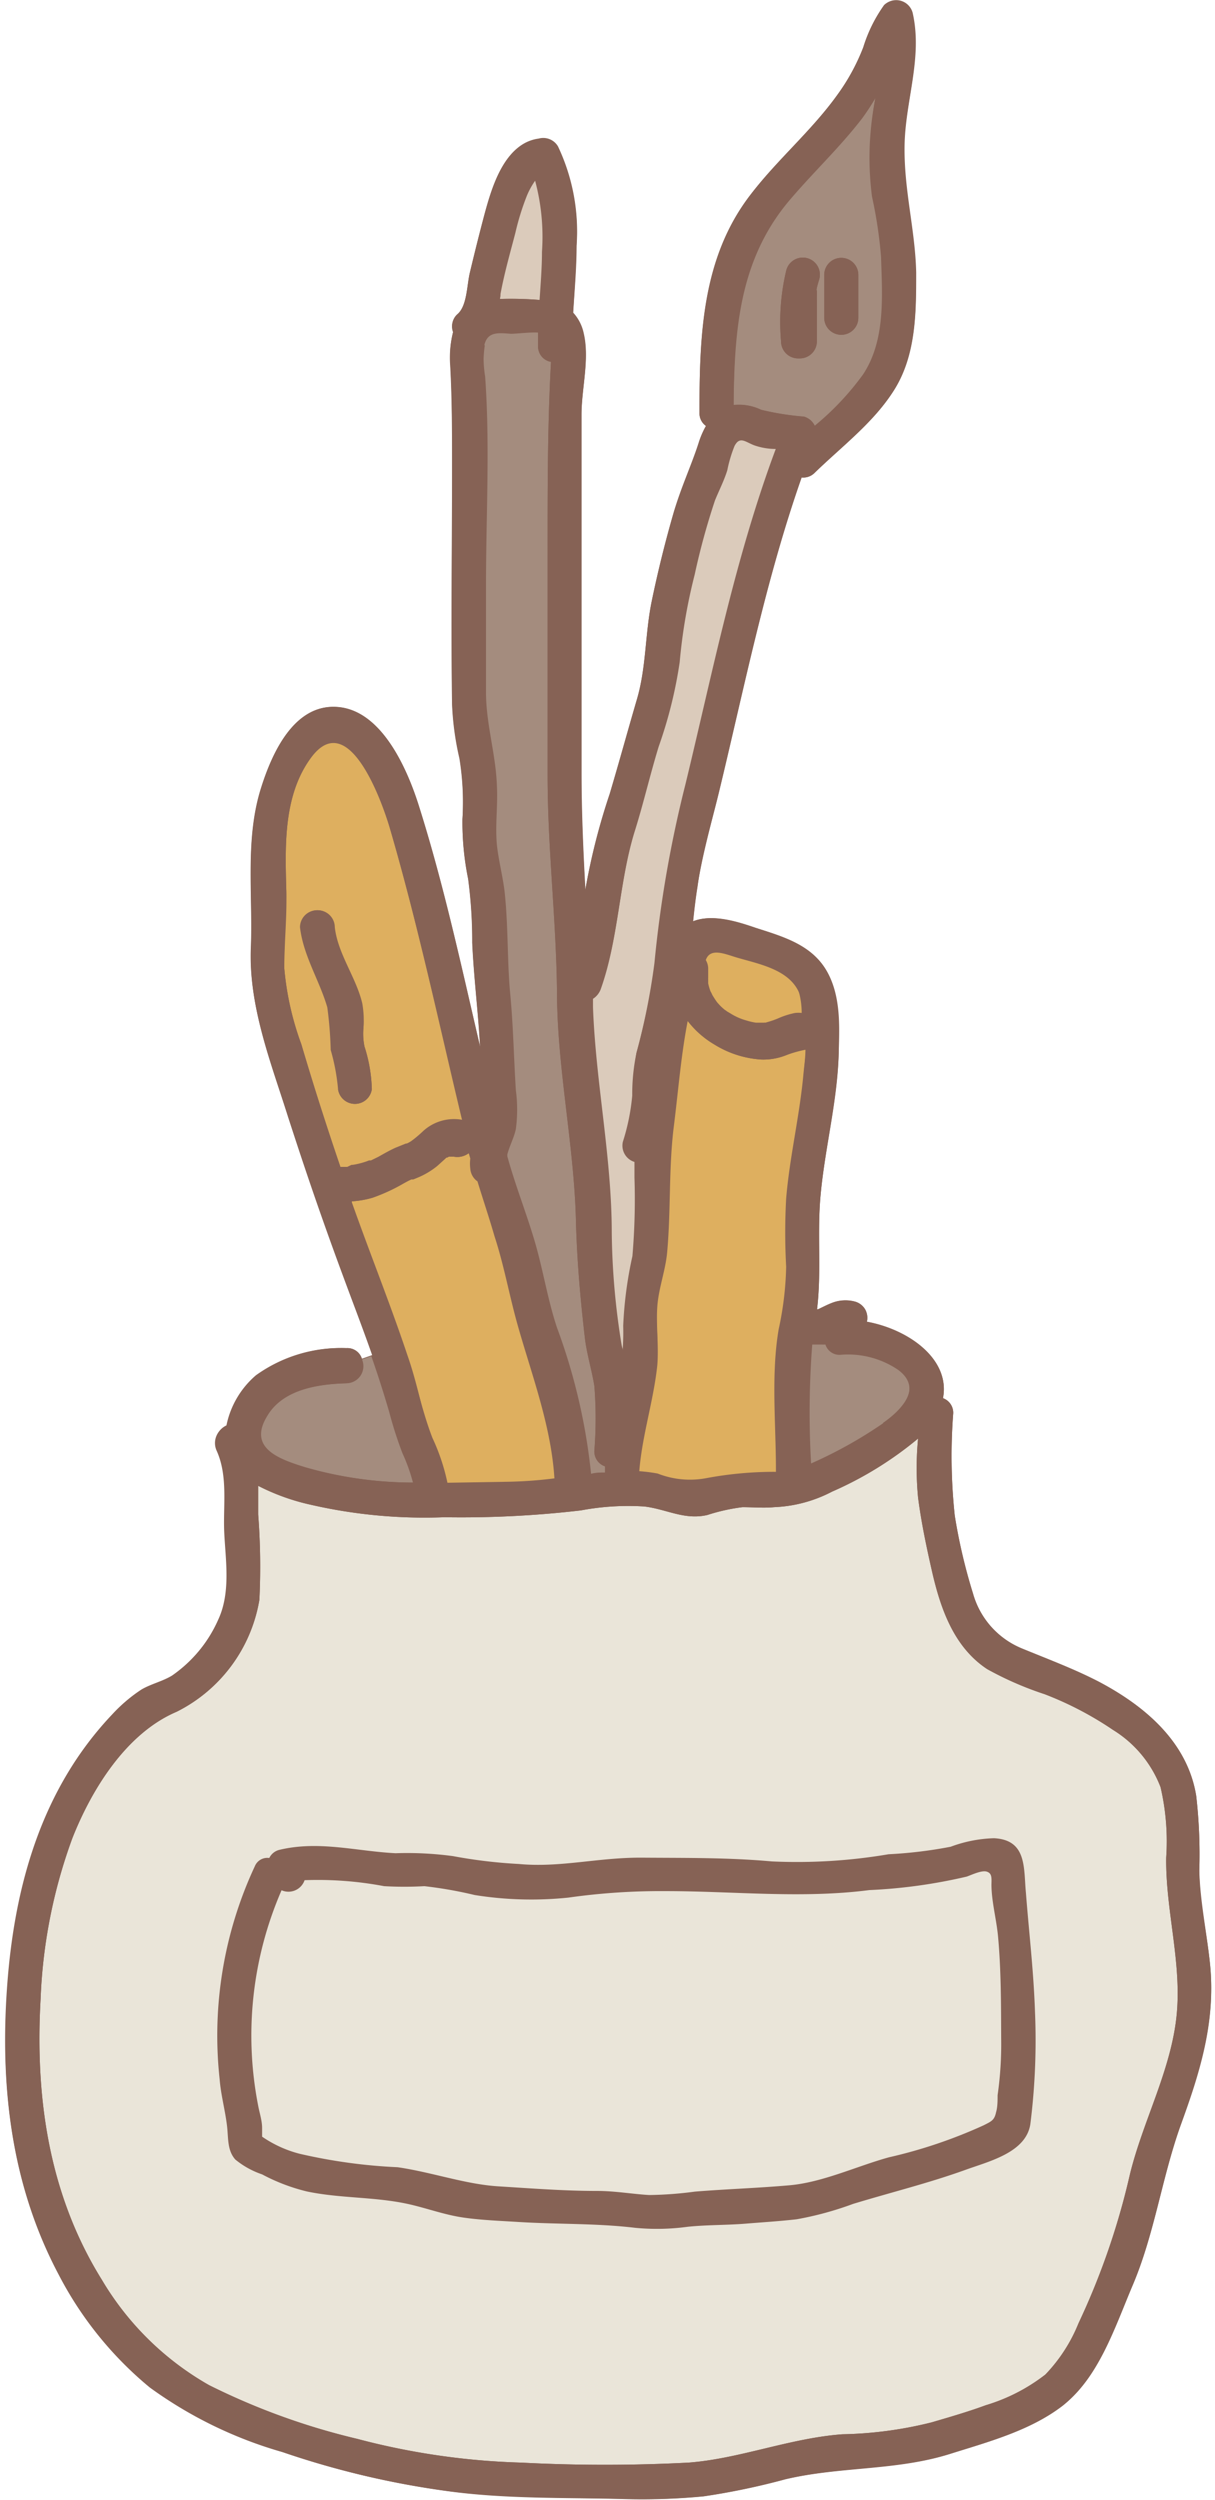
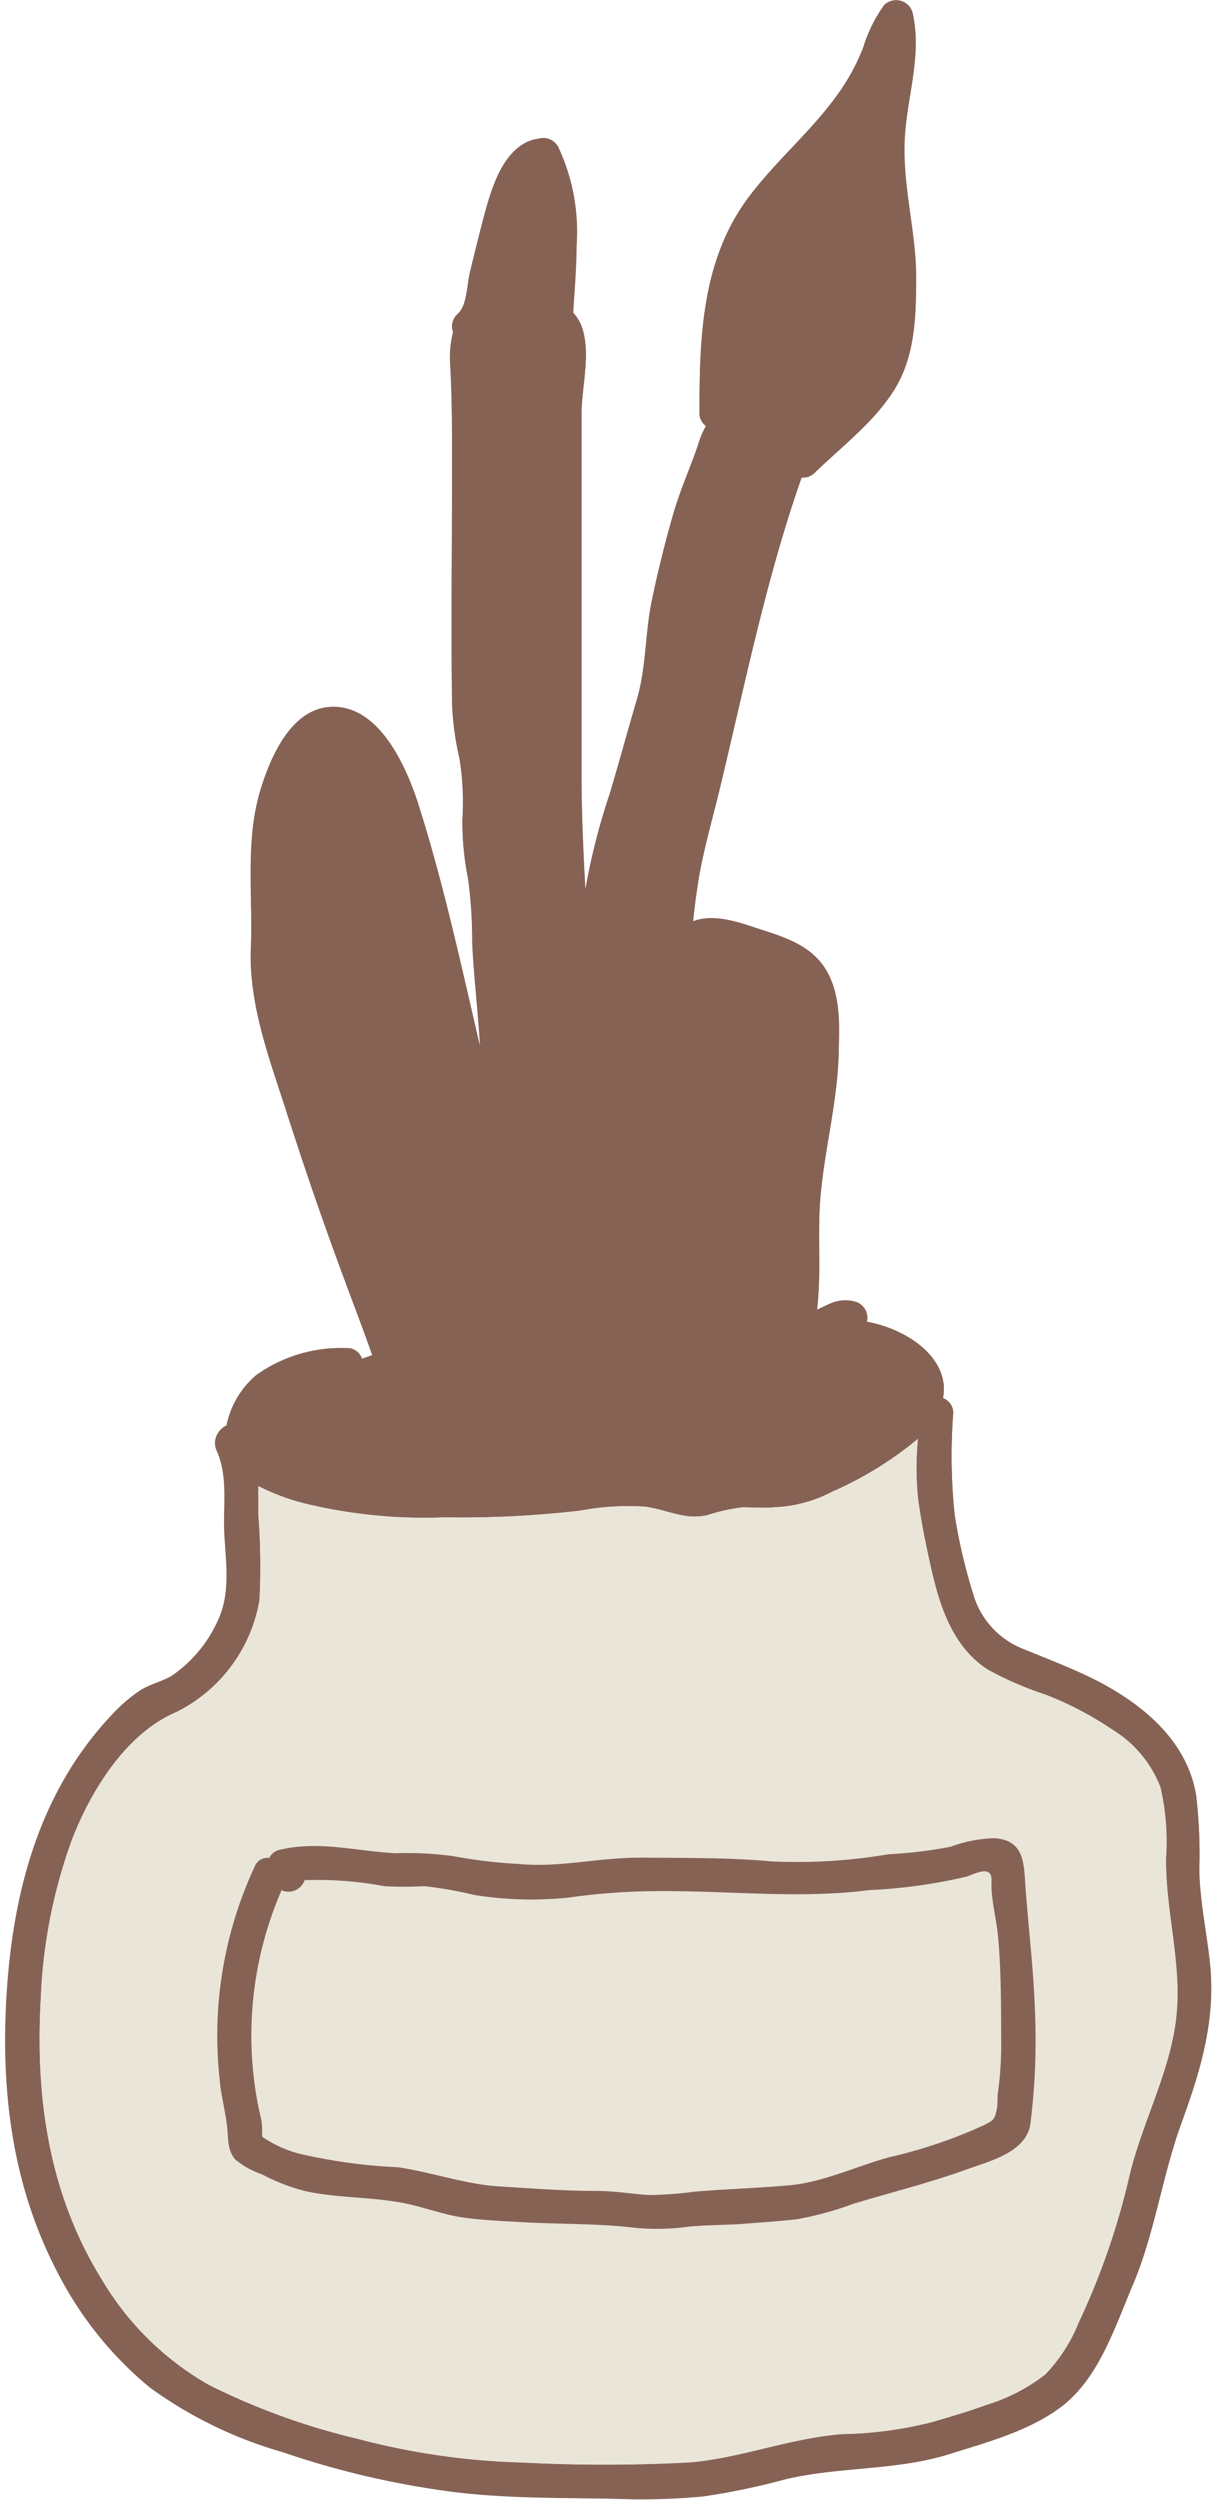
<svg xmlns="http://www.w3.org/2000/svg" height="146.5" preserveAspectRatio="xMidYMid meet" version="1.0" viewBox="-0.3 -0.0 71.2 146.5" width="71.2" zoomAndPan="magnify">
  <g data-name="14">
    <g id="change1_1">
      <path d="M68.86,124.62c-1.09,3.08-1.52,6.35-2.81,9.36-1,2.36-2,5.33-4.08,7-1.9,1.46-4.34,2.11-6.59,2.82-3.17,1-6.45.73-9.66,1.49a41.21,41.21,0,0,1-4.79,1,38,38,0,0,1-4.89.15c-3.3-.08-6.63,0-9.91-.43a50.66,50.66,0,0,1-9.86-2.32,24.77,24.77,0,0,1-7.76-3.78,21.2,21.2,0,0,1-5.36-6.65c-2.8-5.24-3.46-11.05-3-16.9s2-11.54,6.15-15.89A8.17,8.17,0,0,1,8,99c.57-.33,1.22-.47,1.78-.81a7.94,7.94,0,0,0,2.75-3.34c.75-1.62.42-3.41.35-5.12s.23-3.29-.45-4.79a1.08,1.08,0,0,1,.54-1.41,5.24,5.24,0,0,1,1.73-2.94A8.51,8.51,0,0,1,20,79a.89.89,0,0,1,.91.62l.6-.21c-.3-.86-.62-1.72-.94-2.58-1.4-3.77-2.74-7.57-4-11.41-1-3.22-2.32-6.49-2.17-9.92.12-3.08-.35-6.33.59-9.31.63-2,1.95-5,4.54-4.75s4.07,3.71,4.73,5.82c1.46,4.63,2.48,9.37,3.58,14.09-.11-2-.37-4.06-.46-6.1a27.52,27.52,0,0,0-.24-3.74A16.54,16.54,0,0,1,26.8,48a16.14,16.14,0,0,0-.17-3.61,17,17,0,0,1-.43-3.17c-.06-4.64,0-9.28,0-13.91,0-2,0-4-.11-5.95a6,6,0,0,1,.17-1.94.91.91,0,0,1,.23-1c.59-.49.57-1.73.75-2.47.28-1.17.57-2.34.88-3.5.44-1.6,1.2-4.07,3.15-4.33a1,1,0,0,1,1.13.46,11.64,11.64,0,0,1,1.09,5.8c0,1.32-.12,2.63-.2,3.94a2.58,2.58,0,0,1,.62,1.22c.35,1.5-.13,3.22-.13,4.74v6.78q0,7.06,0,14.13c0,2.33.1,4.67.23,7,0,0,0-.07,0-.1a38.21,38.21,0,0,1,1.42-5.57c.55-1.85,1.06-3.71,1.6-5.56s.47-3.82.86-5.72c.36-1.75.81-3.56,1.31-5.28.4-1.37,1-2.67,1.44-4a5.12,5.12,0,0,1,.43-1,.9.9,0,0,1-.38-.76c0-4.48.12-9.09,3-12.8,1.55-2,3.55-3.72,5.05-5.8a12.17,12.17,0,0,0,1.55-2.83A8.63,8.63,0,0,1,51.51.3a1,1,0,0,1,1.67.44c.6,2.63-.42,5.13-.47,7.75s.62,4.94.68,7.47c0,2.38,0,4.94-1.36,7-1.21,1.86-3,3.21-4.58,4.74a.93.93,0,0,1-.77.28c-2.11,6-3.36,12.3-4.86,18.5-.44,1.81-1,3.61-1.24,5.46-.11.68-.19,1.36-.26,2.05,1.12-.45,2.58,0,3.69.39,1.53.49,3.17.95,4.07,2.41s.82,3.28.77,4.88c-.08,2.81-.8,5.54-1.06,8.33-.22,2.27.06,4.48-.21,6.72h.06c.28-.13.54-.27.83-.38a2.16,2.16,0,0,1,1.33-.07,1,1,0,0,1,.6.46,1,1,0,0,1,.1.72c2.46.45,4.9,2.2,4.46,4.48a.91.91,0,0,1,.6.88,32.84,32.84,0,0,0,.09,6,32.59,32.59,0,0,0,1.07,4.57,4.91,4.91,0,0,0,2.87,3.22c1.51.62,3,1.18,4.49,1.94,2.71,1.43,5.21,3.54,5.72,6.7a30.17,30.17,0,0,1,.18,4.36c0,1.89.46,3.73.64,5.61C70.93,118.58,70,121.51,68.86,124.62Z" fill="#866255" />
    </g>
    <g id="change2_1">
      <path d="M68.66,118c-.3,3.28-2,6.3-2.76,9.48a42.71,42.71,0,0,1-3,8.67,9.4,9.4,0,0,1-1.94,3,10.68,10.68,0,0,1-3.5,1.8c-1,.37-2.1.69-3.16,1a23.19,23.19,0,0,1-5.24.7c-3.08.23-6,1.43-9,1.66a94.8,94.8,0,0,1-9.83,0,42,42,0,0,1-9.59-1.39,40,40,0,0,1-8.69-3.15,17.12,17.12,0,0,1-6.28-6.17c-3.11-5-3.92-10.68-3.59-16.46a30.62,30.62,0,0,1,1.86-9.42c1.14-2.89,3.17-6.16,6.11-7.41a9,9,0,0,0,4.85-6.56,39.92,39.92,0,0,0-.07-5c0-.58,0-1.14,0-1.68a12.65,12.65,0,0,0,3.09,1.11,29.78,29.78,0,0,0,7.82.73,60.23,60.23,0,0,0,8-.4,15,15,0,0,1,3.72-.23c1.31.16,2.35.81,3.69.5a11.16,11.16,0,0,1,2.06-.46c.62,0,1.24.06,1.86,0a8,8,0,0,0,3.39-.91A21,21,0,0,0,53.5,84.3a18.17,18.17,0,0,0,0,3.46c.19,1.47.5,2.93.83,4.38.5,2.16,1.28,4.39,3.22,5.67a19.43,19.43,0,0,0,3.37,1.47,19.72,19.72,0,0,1,4,2.09,6.8,6.8,0,0,1,2.79,3.36,14,14,0,0,1,.33,4.13C68,111.91,68.94,114.94,68.66,118Z" fill="#eae5d9" />
    </g>
    <g id="change3_1">
-       <path d="M27.35,67.69a2.38,2.38,0,0,0,0,.6,1,1,0,0,0,.42.74c.33,1.08.69,2.14,1,3.22.56,1.71.87,3.49,1.36,5.22.85,3,2,6,2.16,9.15a25.07,25.07,0,0,1-2.74.21l-3.63.06a12,12,0,0,0-.88-2.63c-.6-1.55-.93-3.22-1.47-4.8-1-3-2.21-6-3.27-9,0,0,0,0,0-.06a5.58,5.58,0,0,0,1.21-.21,10.57,10.57,0,0,0,1.84-.85c.15-.08.29-.16.45-.23l.11,0,.22-.09a4.62,4.62,0,0,0,1.17-.69l.41-.37.14-.13.05,0,0,0,.09-.05.11,0s0,0,0,0h0s.28,0,.18,0a1.1,1.1,0,0,0,.87-.2ZM46.5,58.07c-.6-1.29-2.39-1.59-3.63-2-.68-.2-1.55-.6-2,0a1,1,0,0,1,.14.46c0,.2,0,.4,0,.61v0a.18.18,0,0,0,0,.06c0,.07,0,.15,0,.23a2.9,2.9,0,0,0,.14.48s0,0,0,0v0a1.24,1.24,0,0,1,.1.2c.09.15.18.29.28.43l.07.08.16.18a5.22,5.22,0,0,0,.43.39.36.36,0,0,1,.1.07l.22.13a3.44,3.44,0,0,0,.93.41,3.78,3.78,0,0,0,.56.13h.48a.1.1,0,0,1,.07,0l.24-.07a5,5,0,0,0,.5-.18,4.73,4.73,0,0,1,1-.32,1.7,1.7,0,0,1,.39,0A4.69,4.69,0,0,0,46.5,58.07Zm-.72,3.76a3.63,3.63,0,0,1-1.46.26,5.92,5.92,0,0,1-2.77-.89A5.47,5.47,0,0,1,40,59.83c-.39,2-.55,4.08-.81,6.15-.31,2.46-.17,4.9-.39,7.36-.09,1.09-.5,2.12-.58,3.21s.09,2.29,0,3.44c-.22,2.11-.9,4.15-1.06,6.26a9.9,9.9,0,0,1,1.11.14,5.16,5.16,0,0,0,2.85.27,21.58,21.58,0,0,1,4.08-.37c0-.05,0-.08,0-.14,0-2.68-.29-5.56.16-8.21a18.87,18.87,0,0,0,.44-3.67,36.3,36.3,0,0,1,0-4c.2-2.4.77-4.76,1-7.16,0-.48.1-1,.13-1.6A7.31,7.31,0,0,0,45.78,61.83ZM22.55,48.55c-.48-1.64-2.44-7.1-4.62-4.15-1.65,2.24-1.52,5.24-1.45,7.85,0,1.51-.15,3-.12,4.51a17.17,17.17,0,0,0,1,4.45c.71,2.41,1.48,4.81,2.29,7.19l.4,0,.25,0h.06a4.7,4.7,0,0,0,.82-.21l.13-.05.11,0,.43-.21c.34-.18.67-.37,1-.53l.62-.25.05,0a1.73,1.73,0,0,0,.27-.15,7.31,7.31,0,0,0,.71-.6,2.68,2.68,0,0,1,2.31-.63C25.41,59.94,24.2,54.2,22.55,48.55Zm-3,15.28a12,12,0,0,0-.43-2.3,23.18,23.18,0,0,0-.2-2.5c-.47-1.61-1.4-3-1.6-4.69a1,1,0,0,1,1-1,1,1,0,0,1,1,1c.18,1.57,1.25,2.93,1.61,4.46A5.73,5.73,0,0,1,21,60.23a3.69,3.69,0,0,0,.06,1.1,8.86,8.86,0,0,1,.43,2.5A1,1,0,0,1,19.51,63.83Z" fill="#deaf5f" />
-     </g>
+       </g>
    <g id="change4_1">
-       <path d="M35.47,72.25A43.15,43.15,0,0,0,36,78.77c0,.25.1.5.15.74a13.63,13.63,0,0,0,.07-1.81,23.38,23.38,0,0,1,.54-4.09,39.2,39.2,0,0,0,.12-4.6c0-.31,0-.62,0-.92a1,1,0,0,1-.68-1.18,12.54,12.54,0,0,0,.55-2.71A11.72,11.72,0,0,1,37,61.69a39.53,39.53,0,0,0,1.09-5.3,69.84,69.84,0,0,1,1.81-10.45c1.6-6.6,2.92-13.3,5.3-19.68a3.86,3.86,0,0,1-1.25-.21c-.56-.21-.85-.57-1.2.07a8,8,0,0,0-.43,1.44c-.19.61-.48,1.17-.72,1.76a41.15,41.15,0,0,0-1.19,4.35,32.11,32.11,0,0,0-.88,5.14,26.25,26.25,0,0,1-1.23,4.94c-.5,1.63-.88,3.29-1.39,4.92-.94,3-.94,6.29-2,9.28a1,1,0,0,1-.52.58c0,.16,0,.33,0,.49C34.53,63.44,35.43,67.81,35.47,72.25ZM31.35,17.58c.06-.94.12-1.88.14-2.82a12.7,12.7,0,0,0-.41-4.2,4.56,4.56,0,0,0-.5.9,15,15,0,0,0-.68,2.19c-.31,1.19-.65,2.38-.87,3.58,0,.09,0,.19-.05.29A20.43,20.43,0,0,1,31.35,17.58Z" fill="#dbcbbb" />
-     </g>
+       </g>
    <g id="change5_1">
-       <path d="M47.47,25a16.13,16.13,0,0,0,2.83-3c1.33-2,1.13-4.59,1.06-6.89a26.28,26.28,0,0,0-.53-3.54,17.65,17.65,0,0,1-.12-3.25A18.62,18.62,0,0,1,51,5.74a12.59,12.59,0,0,1-.81,1.2c-1.31,1.74-2.94,3.23-4.34,4.9-2.92,3.48-3.14,7.58-3.16,11.9a3,3,0,0,1,1.61.28,16,16,0,0,0,2.51.4A1,1,0,0,1,47.47,25ZM48,16.11a1,1,0,0,1,1-1,1,1,0,0,1,1,1v2.51a1,1,0,0,1-2,0ZM46.47,21a1,1,0,0,1-1-1,13,13,0,0,1,.31-4.17,1,1,0,0,1,1.23-.7,1,1,0,0,1,.7,1.23c-.05.17-.1.33-.14.5s0,.14,0,.21,0,.07,0,.12,0,.16,0,.19a1.5,1.5,0,0,0,0,.22c0,.15,0,.31,0,.47,0,.64,0,1.29,0,1.93A1,1,0,0,1,46.47,21Zm5,62.39a25.84,25.84,0,0,1-4.24,2.37,52.45,52.45,0,0,1,.07-7h.61a1.55,1.55,0,0,0,.21,0,.86.86,0,0,0,.91.6,5.23,5.23,0,0,1,3.33.87C53.79,81.28,52.57,82.61,51.42,83.4ZM35.2,85.94l0,.36c-.29,0-.58,0-.86.09a34.93,34.93,0,0,0-2-8.59c-.52-1.56-.78-3.18-1.22-4.76-.5-1.78-1.2-3.49-1.69-5.28l0-.11c.13-.5.4-1,.5-1.49a8.62,8.62,0,0,0,0-2.27c-.12-1.88-.15-3.76-.33-5.64s-.11-4-.33-6c-.11-.92-.35-1.81-.45-2.73-.11-1.15.06-2.3,0-3.45-.06-1.88-.65-3.66-.64-5.56,0-2.08,0-4.15,0-6.23,0-4,.24-8.18-.05-12.21a6.9,6.9,0,0,1-.05-1.87c.19-.82.84-.72,1.56-.67.36,0,1.09-.1,1.59-.07,0,.27,0,.53,0,.79a.91.91,0,0,0,.76.93c-.21,3.78-.2,7.56-.2,11.36q0,6.45,0,12.91c0,4.2.5,8.38.55,12.59,0,4.51,1,9,1.11,13.46.06,2.35.26,4.61.53,6.94.12.94.4,1.83.55,2.76a24.08,24.08,0,0,1,0,3.8A.92.92,0,0,0,35.2,85.94Zm-11.92-.79a10.55,10.55,0,0,1,.62,1.73,23,23,0,0,1-6.37-.9c-1.59-.49-3.37-1.14-2.23-3,.92-1.57,3-1.87,4.65-1.92a1,1,0,0,0,.91-1.38l.6-.21c.38,1.09.73,2.18,1.05,3.28A23.2,23.2,0,0,0,23.28,85.15Z" fill="#a48c7e" />
-     </g>
+       </g>
    <g id="change1_2">
      <path d="M59.82,110.92c-.14-1.43.08-3.1-1.87-3.2a7.91,7.91,0,0,0-2.54.5,26,26,0,0,1-3.64.44,32,32,0,0,1-6.84.42c-2.54-.23-5-.2-7.59-.22s-4.8.6-7.24.37a29.31,29.31,0,0,1-3.85-.46,20,20,0,0,0-3.37-.17c-2.32-.12-4.48-.75-6.8-.2a.89.89,0,0,0-.6.48.79.79,0,0,0-.85.49,23.48,23.48,0,0,0-2.06,12.46c.07.92.32,1.81.43,2.72.09.71,0,1.45.49,2a5,5,0,0,0,1.57.87,11.16,11.16,0,0,0,2.62,1c2,.42,4,.3,6,.75,1.05.24,2.05.61,3.11.77s2.2.2,3.31.27c2.26.14,4.56.07,6.81.34a13.31,13.31,0,0,0,3.09-.06c1.16-.12,2.32-.09,3.48-.19,1-.08,1.95-.14,2.91-.25a19.2,19.2,0,0,0,3.3-.9c2.2-.67,4.44-1.22,6.6-2,1.34-.49,3.54-1,3.79-2.68a39.4,39.4,0,0,0,.27-6.61C60.27,115.49,60,113.25,59.82,110.92Zm-1.66,11.86c0,.32,0,.7-.09,1-.1.47-.27.53-.72.76a28.67,28.67,0,0,1-5.56,1.88c-1.89.52-3.88,1.47-5.84,1.64s-3.69.22-5.53.37a22,22,0,0,1-2.68.2c-1-.06-2-.24-3.05-.24-1.94,0-3.86-.15-5.79-.27S25,127.29,23,127a31.71,31.71,0,0,1-5.75-.79,6.92,6.92,0,0,1-2.19-1l0,0c0-.15,0-.38,0-.51,0-.43-.15-.87-.23-1.3a21.36,21.36,0,0,1,1.37-12.63,1,1,0,0,0,1.35-.59,20.92,20.92,0,0,1,4.66.35,20.66,20.66,0,0,0,2.36,0,24.61,24.61,0,0,1,2.95.52,21,21,0,0,0,5.49.15,38.58,38.58,0,0,1,5.69-.38c4,0,8,.45,11.94-.06a31,31,0,0,0,5.71-.79c.29-.1.88-.39,1.18-.29s.28.35.27.75c0,1,.3,2.06.39,3.09.18,2,.17,4,.18,5.94A21.1,21.1,0,0,1,58.16,122.78ZM48,18.62V16.11a1,1,0,0,1,1-1,1,1,0,0,1,1,1v2.51a1,1,0,0,1-2,0ZM45.47,20a13,13,0,0,1,.31-4.17,1,1,0,0,1,1.23-.7,1,1,0,0,1,.7,1.23c-.05.17-.1.33-.14.5s0,.14,0,.21,0,.07,0,.12,0,.16,0,.19a1.5,1.5,0,0,0,0,.22c0,.15,0,.31,0,.47,0,.64,0,1.29,0,1.93a1,1,0,0,1-1,1A1,1,0,0,1,45.47,20Zm25.15,95.22c-.18-1.88-.59-3.72-.64-5.61a30.17,30.17,0,0,0-.18-4.36c-.51-3.16-3-5.27-5.72-6.7-1.44-.76-3-1.32-4.49-1.94a4.91,4.91,0,0,1-2.87-3.22,32.59,32.59,0,0,1-1.07-4.57,32.84,32.84,0,0,1-.09-6,.91.91,0,0,0-.6-.88c.44-2.28-2-4-4.46-4.48a1,1,0,0,0-.1-.72,1,1,0,0,0-.6-.46,2.16,2.16,0,0,0-1.33.07c-.29.11-.55.25-.83.38h-.06c.27-2.24,0-4.45.21-6.72.26-2.79,1-5.52,1.06-8.33,0-1.6.1-3.47-.77-4.88S45.54,54.87,44,54.38c-1.11-.36-2.57-.84-3.69-.39.07-.69.15-1.37.26-2.05.29-1.85.8-3.65,1.24-5.46,1.5-6.2,2.75-12.48,4.86-18.5a.93.93,0,0,0,.77-.28C49,26.17,50.82,24.82,52,23c1.34-2.06,1.41-4.62,1.36-7-.06-2.53-.74-4.94-.68-7.47s1.07-5.12.47-7.75A1,1,0,0,0,51.51.3a8.63,8.63,0,0,0-1.22,2.47A12.17,12.17,0,0,1,48.74,5.6c-1.5,2.08-3.5,3.76-5.05,5.8-2.85,3.71-3,8.32-3,12.8a.9.9,0,0,0,.38.76,5.12,5.12,0,0,0-.43,1c-.42,1.37-1,2.67-1.44,4-.5,1.72-.95,3.53-1.31,5.28-.39,1.9-.31,3.84-.86,5.72s-1.05,3.71-1.6,5.56A38.21,38.21,0,0,0,34,52.15s0,.07,0,.1c-.13-2.34-.24-4.68-.23-7q0-7.07,0-14.13V24.33c0-1.52.48-3.24.13-4.74a2.58,2.58,0,0,0-.62-1.22c.08-1.31.18-2.62.2-3.94a11.64,11.64,0,0,0-1.09-5.8,1,1,0,0,0-1.13-.46c-2,.26-2.71,2.73-3.15,4.33-.31,1.16-.6,2.33-.88,3.5-.18.74-.16,2-.75,2.47a.91.91,0,0,0-.23,1,6,6,0,0,0-.17,1.94c.11,2,.11,4,.11,5.95,0,4.63-.07,9.27,0,13.91a17,17,0,0,0,.43,3.17A16.14,16.14,0,0,1,26.8,48a16.54,16.54,0,0,0,.33,3.5,27.52,27.52,0,0,1,.24,3.74c.09,2,.35,4.06.46,6.1-1.1-4.72-2.12-9.46-3.58-14.09-.66-2.11-2.13-5.59-4.73-5.82S15.61,44.19,15,46.2c-.94,3-.47,6.23-.59,9.31-.15,3.43,1.14,6.7,2.17,9.92,1.22,3.84,2.56,7.64,4,11.41.32.86.64,1.72.94,2.58.38,1.09.73,2.18,1.05,3.28a23.2,23.2,0,0,0,.77,2.45,10.55,10.55,0,0,1,.62,1.73,23,23,0,0,1-6.37-.9c-1.59-.49-3.37-1.14-2.23-3,.92-1.57,3-1.87,4.65-1.92a1,1,0,0,0,.91-1.38A.89.89,0,0,0,20,79a8.51,8.51,0,0,0-5.29,1.62,5.24,5.24,0,0,0-1.73,2.94A1.08,1.08,0,0,0,12.39,85c.68,1.5.38,3.2.45,4.79s.4,3.5-.35,5.12a7.94,7.94,0,0,1-2.75,3.34c-.56.34-1.21.48-1.78.81a8.17,8.17,0,0,0-1.69,1.41c-4.12,4.35-5.72,10-6.15,15.89s.23,11.66,3,16.9a21.2,21.2,0,0,0,5.36,6.65,24.77,24.77,0,0,0,7.76,3.78A50.66,50.66,0,0,0,26.13,146c3.28.4,6.61.35,9.91.43a38,38,0,0,0,4.89-.15,41.21,41.21,0,0,0,4.79-1c3.21-.76,6.49-.51,9.66-1.49,2.25-.71,4.69-1.36,6.59-2.82,2.12-1.63,3.07-4.6,4.08-7,1.29-3,1.72-6.28,2.81-9.36S70.93,118.58,70.62,115.23ZM47.25,78.79h.61a1.55,1.55,0,0,0,.21,0,.86.86,0,0,0,.91.6,5.23,5.23,0,0,1,3.33.87c1.48,1.07.26,2.4-.89,3.19a25.84,25.84,0,0,1-4.24,2.37A52.45,52.45,0,0,1,47.25,78.79ZM42.87,56.11c1.24.37,3,.67,3.63,2a4.69,4.69,0,0,1,.37,1.44,1.7,1.7,0,0,0-.39,0,4.73,4.73,0,0,0-1,.32,5,5,0,0,1-.5.18l-.24.07a.1.1,0,0,0-.07,0h-.48a3.78,3.78,0,0,1-.56-.13,3.44,3.44,0,0,1-.93-.41l-.22-.13a.36.36,0,0,0-.1-.07,5.22,5.22,0,0,1-.43-.39l-.16-.18-.07-.08c-.1-.14-.19-.28-.28-.43a1.24,1.24,0,0,0-.1-.2v0s0,0,0,0a2.9,2.9,0,0,1-.14-.48c0-.08,0-.16,0-.23a.18.18,0,0,1,0-.06v0c0-.21,0-.41,0-.61a1,1,0,0,0-.14-.46C41.32,55.51,42.19,55.91,42.87,56.11ZM41.55,61.2a5.92,5.92,0,0,0,2.77.89,3.63,3.63,0,0,0,1.46-.26,7.31,7.31,0,0,1,1.12-.36c0,.57-.09,1.12-.13,1.6-.23,2.4-.8,4.76-1,7.16a36.3,36.3,0,0,0,0,4,18.87,18.87,0,0,1-.44,3.67c-.45,2.65-.16,5.53-.16,8.21,0,.06,0,.09,0,.14a21.58,21.58,0,0,0-4.08.37,5.16,5.16,0,0,1-2.85-.27,9.9,9.9,0,0,0-1.11-.14c.16-2.11.84-4.15,1.06-6.26.12-1.15-.06-2.29,0-3.44s.49-2.12.58-3.21c.22-2.46.08-4.9.39-7.36.26-2.07.42-4.12.81-6.15A5.47,5.47,0,0,0,41.55,61.2Zm4.33-49.36c1.4-1.67,3-3.16,4.34-4.9A12.59,12.59,0,0,0,51,5.74a18.62,18.62,0,0,0-.32,2.53,17.65,17.65,0,0,0,.12,3.25,26.28,26.28,0,0,1,.53,3.54c.07,2.3.27,4.89-1.06,6.89a16.13,16.13,0,0,1-2.83,3,1,1,0,0,0-.63-.54,16,16,0,0,1-2.51-.4,3,3,0,0,0-1.61-.28C42.74,19.42,43,15.32,45.88,11.84ZM34.87,58c1.09-3,1.09-6.23,2-9.28.51-1.63.89-3.29,1.39-4.92a26.25,26.25,0,0,0,1.23-4.94,32.11,32.11,0,0,1,.88-5.14,41.15,41.15,0,0,1,1.19-4.35c.24-.59.53-1.15.72-1.76a8,8,0,0,1,.43-1.44c.35-.64.64-.28,1.2-.07a3.86,3.86,0,0,0,1.25.21c-2.38,6.38-3.7,13.08-5.3,19.68a69.84,69.84,0,0,0-1.81,10.45A39.53,39.53,0,0,1,37,61.69a11.72,11.72,0,0,0-.15,2.51,12.54,12.54,0,0,1-.55,2.71A1,1,0,0,0,37,68.09c0,.3,0,.61,0,.92a39.2,39.2,0,0,1-.12,4.6,23.38,23.38,0,0,0-.54,4.09,13.63,13.63,0,0,1-.07,1.81c0-.24-.11-.49-.15-.74a43.15,43.15,0,0,1-.57-6.52c0-4.44-.94-8.81-1.1-13.23,0-.16,0-.33,0-.49A1,1,0,0,0,34.87,58ZM29,17.23c.22-1.2.56-2.39.87-3.58a15,15,0,0,1,.68-2.19,4.56,4.56,0,0,1,.5-.9,12.7,12.7,0,0,1,.41,4.2c0,.94-.08,1.88-.14,2.82A20.43,20.43,0,0,0,29,17.52C29,17.42,29,17.32,29,17.23Zm-.92,3c.19-.82.84-.72,1.56-.67.36,0,1.09-.1,1.59-.07,0,.27,0,.53,0,.79a.91.91,0,0,0,.76.93c-.21,3.78-.2,7.56-.2,11.36q0,6.45,0,12.91c0,4.2.5,8.38.55,12.59,0,4.51,1,9,1.11,13.46.06,2.35.26,4.61.53,6.94.12.94.4,1.83.55,2.76a24.08,24.08,0,0,1,0,3.8.92.92,0,0,0,.62.9l0,.36c-.29,0-.58,0-.86.09a34.93,34.93,0,0,0-2-8.59c-.52-1.56-.78-3.18-1.22-4.76-.5-1.78-1.2-3.49-1.69-5.28l0-.11c.13-.5.4-1,.5-1.49a8.62,8.62,0,0,0,0-2.27c-.12-1.88-.15-3.76-.33-5.64s-.11-4-.33-6c-.11-.92-.35-1.81-.45-2.73-.11-1.15.06-2.3,0-3.45-.06-1.88-.65-3.66-.64-5.56,0-2.08,0-4.15,0-6.23,0-4,.24-8.18-.05-12.21A6.9,6.9,0,0,1,28.11,20.24ZM20.05,68.38l-.4,0c-.81-2.38-1.58-4.78-2.29-7.19a17.17,17.17,0,0,1-1-4.45c0-1.51.16-3,.12-4.51-.07-2.61-.2-5.61,1.45-7.85,2.18-2.95,4.14,2.51,4.62,4.15,1.65,5.65,2.86,11.39,4.28,17.1a2.68,2.68,0,0,0-2.31.63,7.31,7.31,0,0,1-.71.6,1.73,1.73,0,0,1-.27.15l-.05,0-.62.25c-.35.16-.68.35-1,.53l-.43.21-.11,0-.13.05a4.7,4.7,0,0,1-.82.21H20.3Zm3.54,11.08c-1-3-2.21-6-3.27-9,0,0,0,0,0-.06a5.58,5.58,0,0,0,1.21-.21,10.57,10.57,0,0,0,1.84-.85c.15-.08.29-.16.45-.23l.11,0,.22-.09a4.62,4.62,0,0,0,1.17-.69l.41-.37.14-.13.05,0,0,0,.09-.05.11,0s0,0,0,0h0s.28,0,.18,0a1.1,1.1,0,0,0,.87-.2l.09.31a2.38,2.38,0,0,0,0,.6,1,1,0,0,0,.42.74c.33,1.08.69,2.14,1,3.22.56,1.71.87,3.49,1.36,5.22.85,3,2,6,2.16,9.15a25.07,25.07,0,0,1-2.74.21l-3.63.06a12,12,0,0,0-.88-2.63C24.46,82.71,24.13,81,23.59,79.46ZM68.66,118c-.3,3.28-2,6.3-2.76,9.48a42.71,42.71,0,0,1-3,8.67,9.4,9.4,0,0,1-1.94,3,10.68,10.68,0,0,1-3.5,1.8c-1,.37-2.1.69-3.16,1a23.19,23.19,0,0,1-5.24.7c-3.08.23-6,1.43-9,1.66a94.8,94.8,0,0,1-9.83,0,42,42,0,0,1-9.59-1.39,40,40,0,0,1-8.69-3.15,17.12,17.12,0,0,1-6.28-6.17c-3.11-5-3.92-10.68-3.59-16.46a30.62,30.62,0,0,1,1.86-9.42c1.14-2.89,3.17-6.16,6.11-7.41a9,9,0,0,0,4.85-6.56,39.92,39.92,0,0,0-.07-5c0-.58,0-1.14,0-1.68a12.65,12.65,0,0,0,3.09,1.11,29.78,29.78,0,0,0,7.82.73,60.23,60.23,0,0,0,8-.4,15,15,0,0,1,3.72-.23c1.31.16,2.35.81,3.69.5a11.16,11.16,0,0,1,2.06-.46c.62,0,1.24.06,1.86,0a8,8,0,0,0,3.39-.91A21,21,0,0,0,53.5,84.3a18.17,18.17,0,0,0,0,3.46c.19,1.47.5,2.93.83,4.38.5,2.16,1.28,4.39,3.22,5.67a19.43,19.43,0,0,0,3.37,1.47,19.72,19.72,0,0,1,4,2.09,6.8,6.8,0,0,1,2.79,3.36,14,14,0,0,1,.33,4.13C68,111.91,68.94,114.94,68.66,118ZM19.51,63.83a12,12,0,0,0-.43-2.3,23.18,23.18,0,0,0-.2-2.5c-.47-1.61-1.4-3-1.6-4.69a1,1,0,0,1,1-1,1,1,0,0,1,1,1c.18,1.57,1.25,2.93,1.61,4.46A5.73,5.73,0,0,1,21,60.23a3.69,3.69,0,0,0,.06,1.1,8.86,8.86,0,0,1,.43,2.5A1,1,0,0,1,19.51,63.83Z" fill="#866255" />
    </g>
  </g>
</svg>